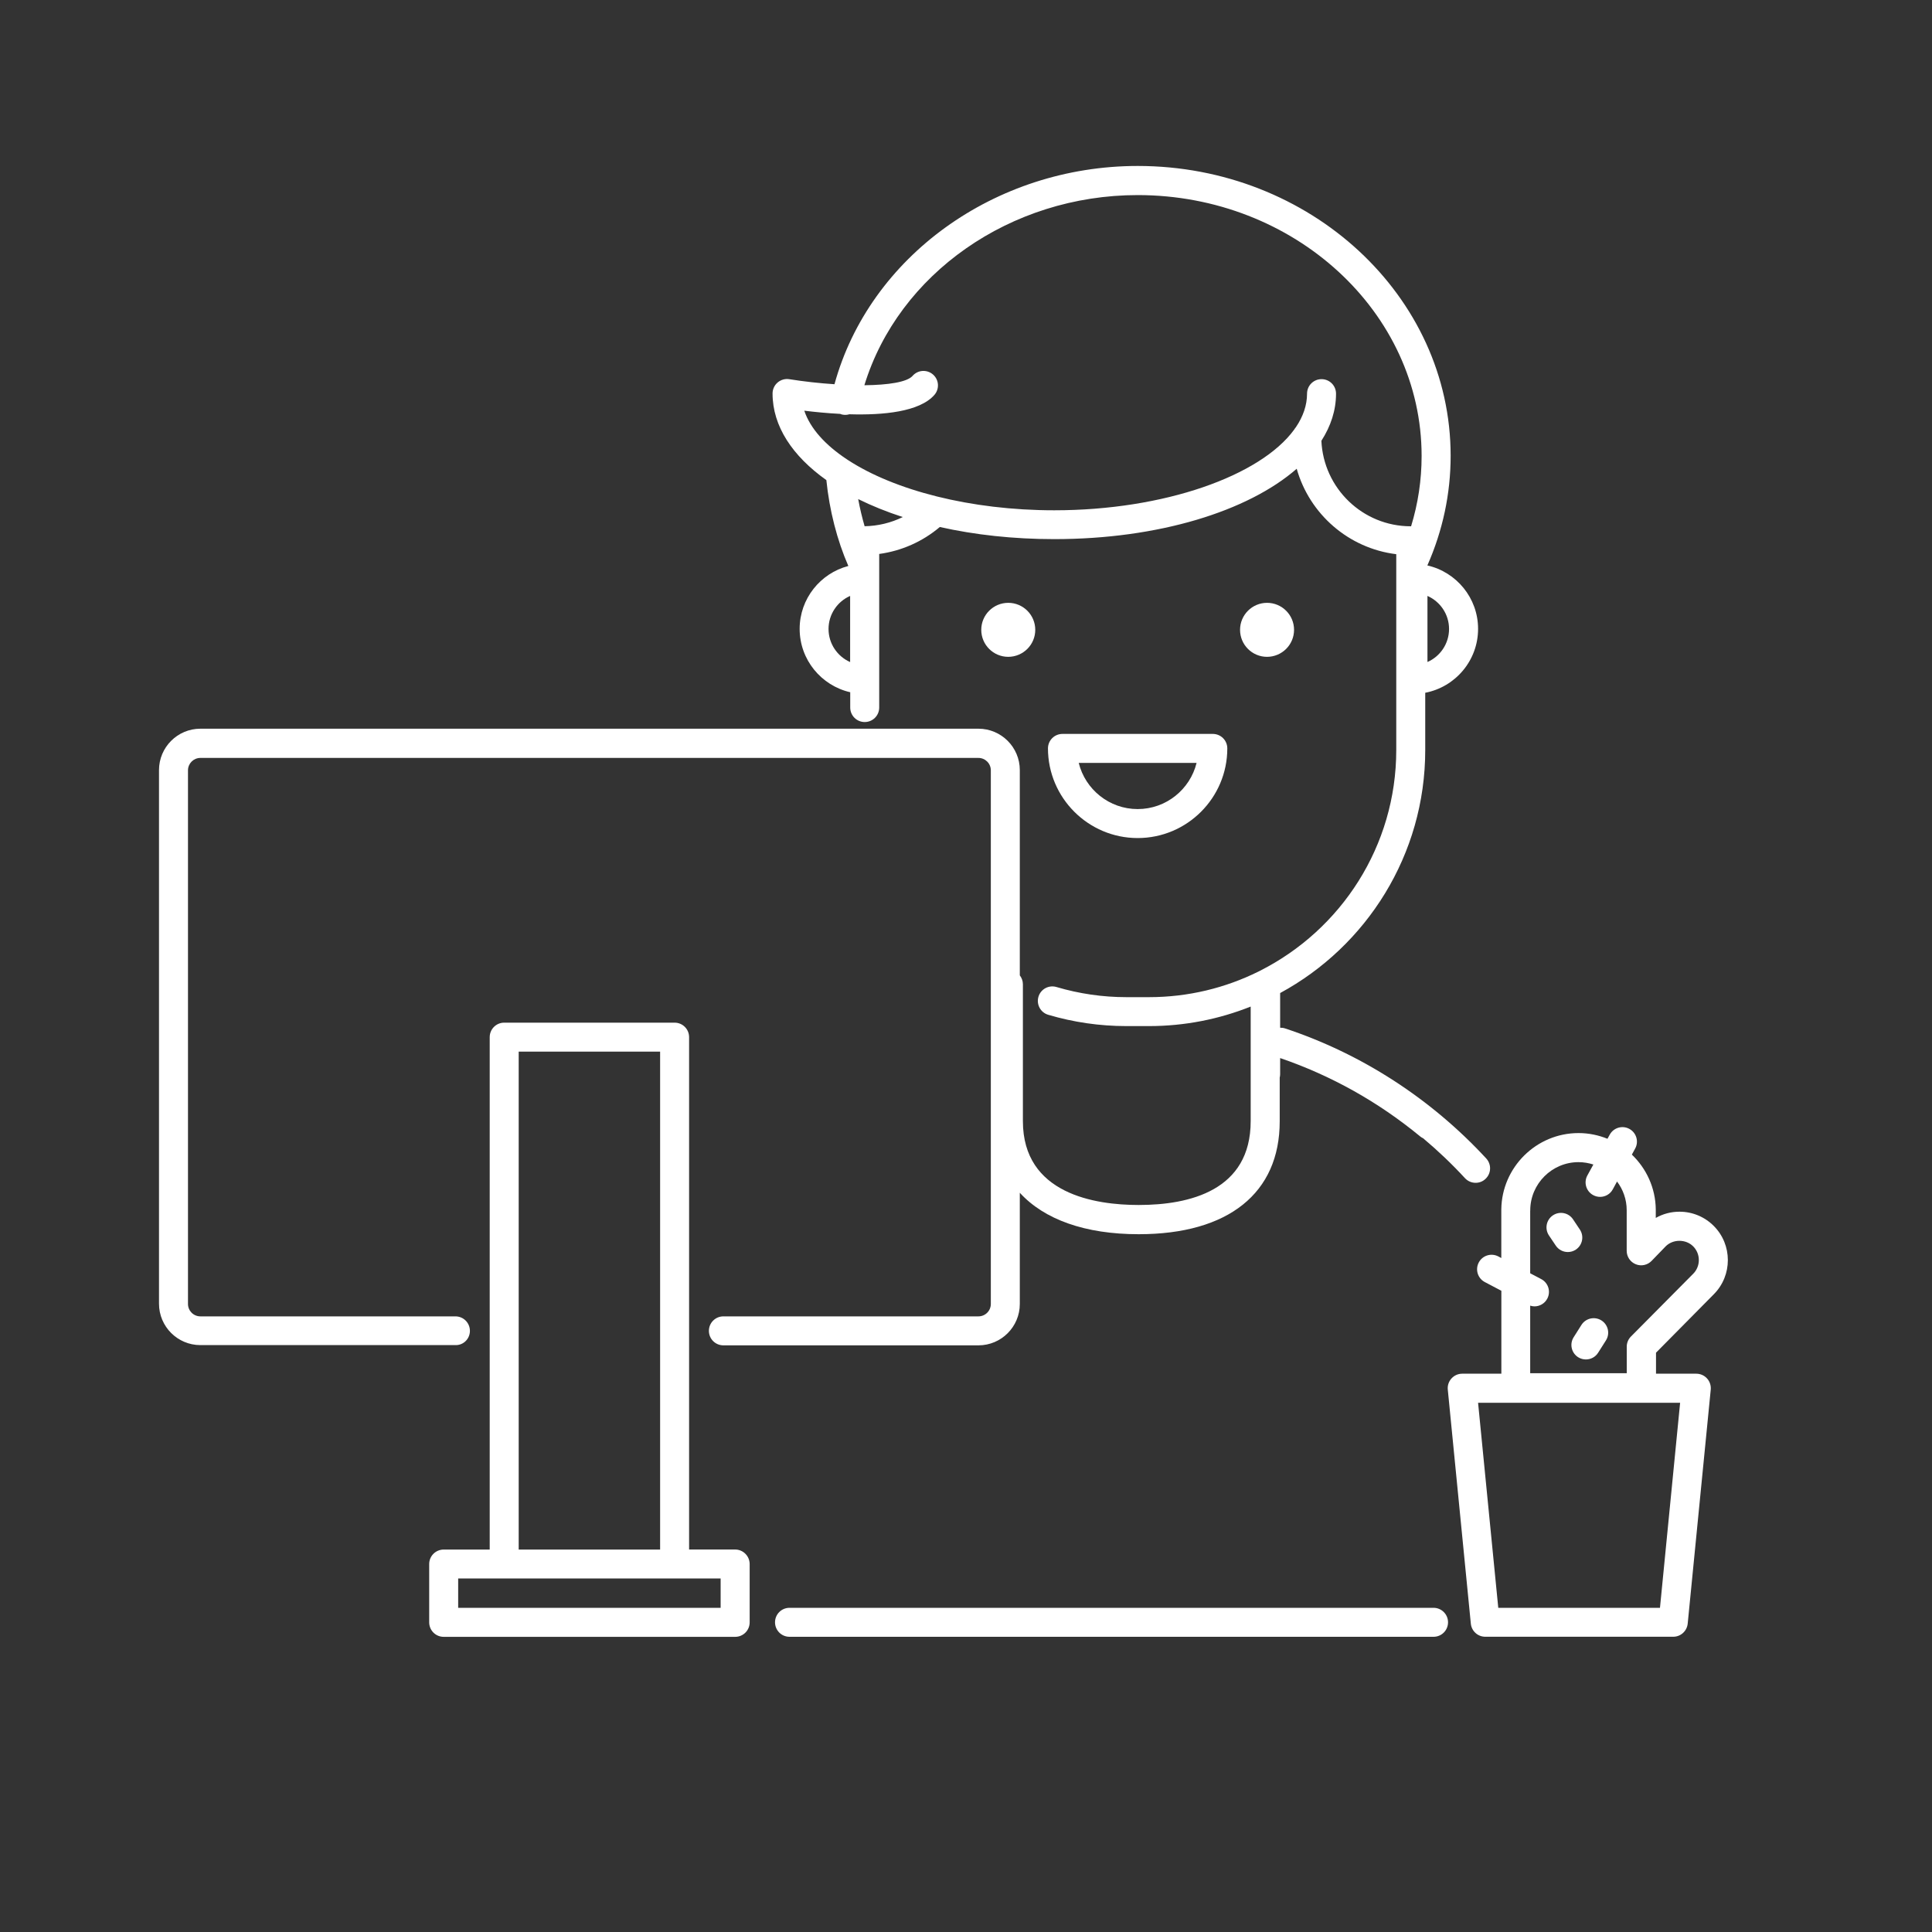
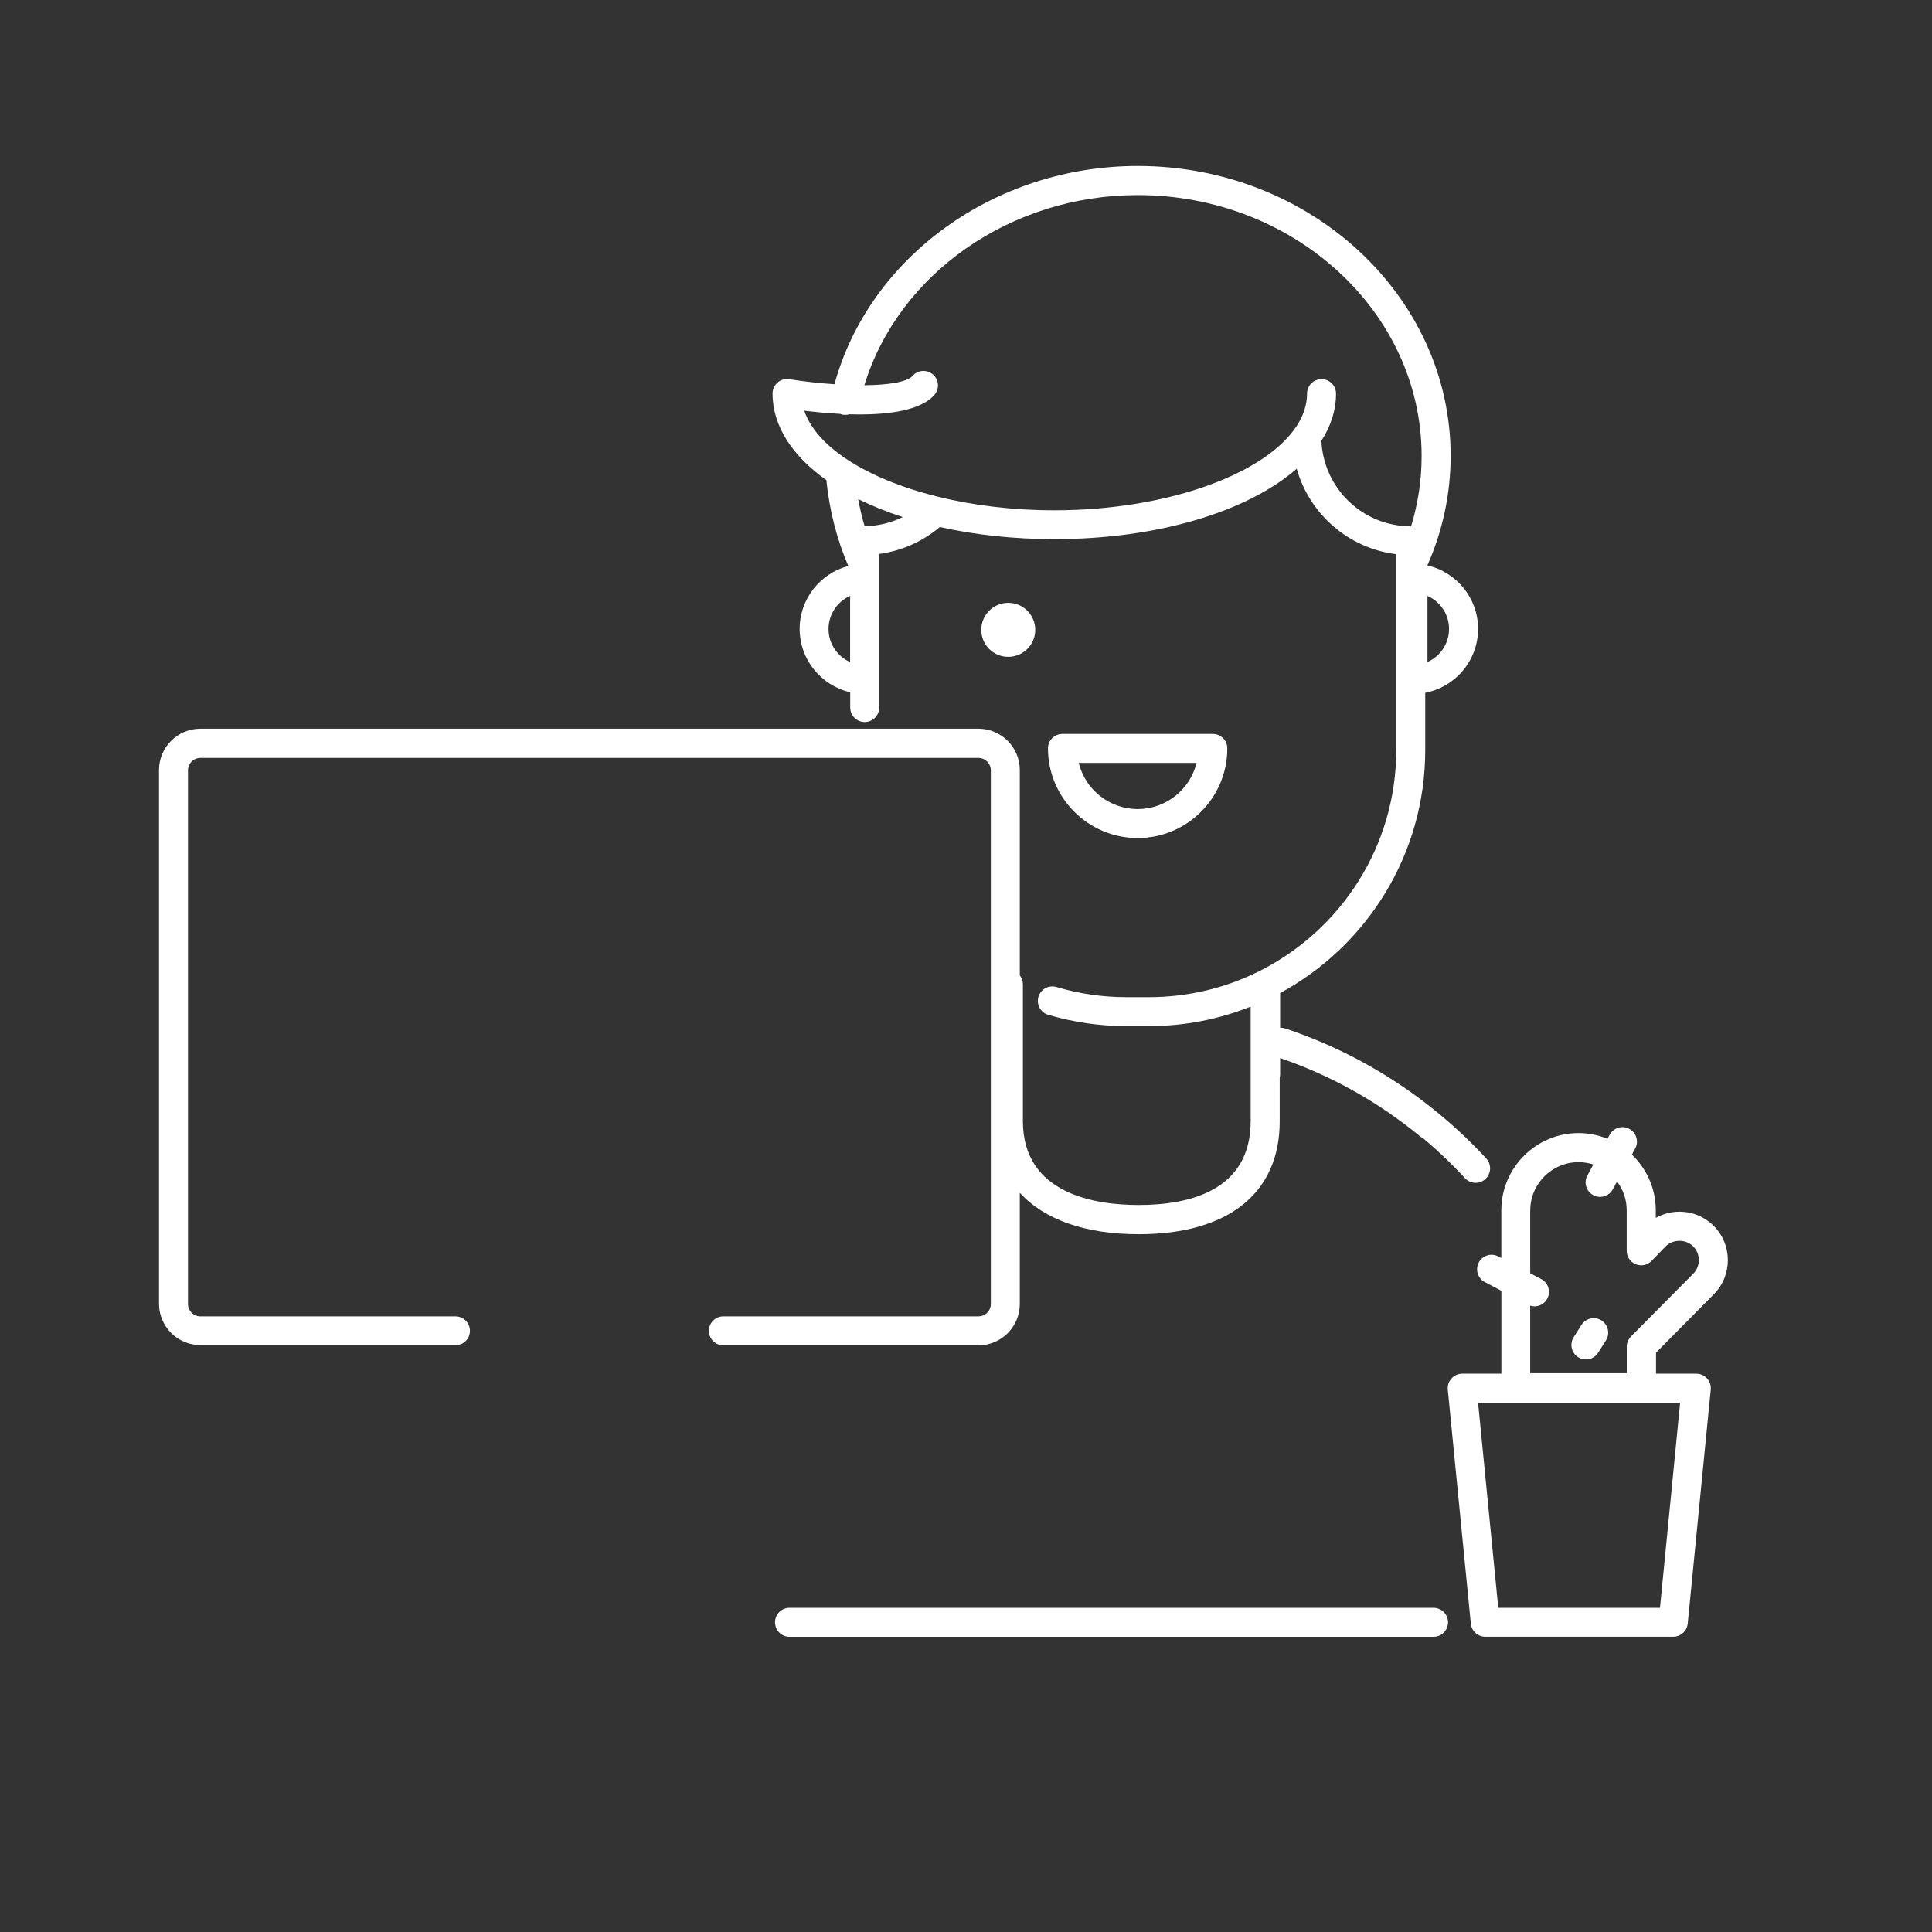
<svg xmlns="http://www.w3.org/2000/svg" version="1.1" x="0px" y="0px" viewBox="0 0 400 400" style="enable-background:new 0 0 400 400;" xml:space="preserve">
  <rect x="0" y="0" width="400" height="400" fill="#333333" stroke="none" />
  <style type="text/css">
	.st0{fill:#FFFFFF;}
</style>
  <g id="illustration">
    <g>
      <path class="st0" d="M235.54,173.51c10.24,0,18.56-8.33,18.56-18.56c0-1.66-1.34-3-3-3h-31.13c-1.66,0-3,1.34-3,3    C216.98,165.18,225.31,173.51,235.54,173.51z M247.74,157.95c-1.35,5.48-6.31,9.56-12.2,9.56c-5.89,0-10.85-4.08-12.2-9.56H247.74    z" />
      <path class="st0" d="M214.34,130.4c0-3.08-2.5-5.59-5.59-5.59c-3.09,0-5.59,2.5-5.59,5.59c0,3.09,2.5,5.59,5.59,5.59    C211.84,135.98,214.34,133.48,214.34,130.4z" />
-       <path class="st0" d="M267.92,130.4c0-3.08-2.5-5.59-5.59-5.59c-3.08,0-5.59,2.5-5.59,5.59c0,3.09,2.5,5.59,5.59,5.59    C265.42,135.98,267.92,133.48,267.92,130.4z" />
      <path class="st0" d="M296.8,332.88H163.46c-1.66,0-3,1.34-3,3c0,1.66,1.34,3,3,3H296.8c1.66,0,3-1.34,3-3    C299.8,334.22,298.45,332.88,296.8,332.88z" />
      <path class="st0" d="M97.29,275.54c0-1.66-1.34-3-3-3h-52.8c-1.42,0-2.57-1.15-2.57-2.57V159.49c0-1.42,1.15-2.57,2.57-2.57    h161.08c1.42,0,2.57,1.15,2.57,2.57v110.48c0,1.42-1.15,2.57-2.57,2.57h-52.8c-1.66,0-3,1.34-3,3c0,1.66,1.34,3,3,3h52.8    c4.73,0,8.57-3.84,8.57-8.57v-23.02c5.05,5.53,13.51,8.58,24.61,8.58c18.56,0,29.2-8.51,29.2-23.36c0,0,0-0.01,0-0.01    s0-0.01,0-0.01v-9.04c0.05-0.22,0.09-0.45,0.09-0.69v-3.36c10.55,3.61,20.3,9.06,29,16.23c0.19,0.16,0.4,0.28,0.61,0.38    c3.05,2.56,5.94,5.31,8.65,8.25c0.59,0.64,1.4,0.97,2.21,0.97c0.73,0,1.46-0.26,2.03-0.8c1.22-1.12,1.29-3.02,0.17-4.24    c-11.44-12.39-25.84-21.7-41.66-26.93c-0.34-0.11-0.68-0.15-1.01-0.14v-7.18c17.87-9.68,30.04-28.61,30.04-50.32v-11.85    c6.22-1.19,10.94-6.66,10.94-13.23c0-6.41-4.5-11.77-10.5-13.13c3.18-7.2,4.82-14.83,4.82-22.7c0-33.09-29.06-60.01-64.78-60.01    c-29.62,0-55.56,18.85-62.79,45.19c-3.1-0.2-6.32-0.56-9.35-1.04c-0.87-0.14-1.75,0.11-2.42,0.68c-0.67,0.57-1.05,1.4-1.05,2.28    c0,6.77,4.12,12.95,11.14,17.93c0.63,6.25,2.22,12.45,4.55,17.78c-5.79,1.51-10.08,6.77-10.08,13.02c0,6.4,4.48,11.75,10.47,13.12    v3.17c0,1.66,1.34,3,3,3c1.66,0,3-1.34,3-3v-5.82v-20.94v-5.04c4.62-0.63,8.97-2.55,12.55-5.58c7.21,1.62,15.21,2.51,23.7,2.51    c21.6,0,40.11-5.78,50.19-14.57c2.64,9.37,10.73,16.48,20.61,17.69v40.53c0,19.94-11.47,37.25-28.16,45.69    c-0.14,0.06-0.26,0.13-0.39,0.2c-6.83,3.38-14.51,5.29-22.64,5.29h-4.69c-4.92,0-9.78-0.71-14.47-2.1    c-1.59-0.47-3.26,0.43-3.73,2.02c-0.47,1.59,0.43,3.26,2.02,3.73c5.24,1.55,10.68,2.34,16.17,2.34h4.69    c7.44,0,14.54-1.44,21.06-4.04v23.7c0,0,0,0.01,0,0.01s0,0.01,0,0.01c0,14.35-12.62,17.36-23.2,17.36    c-8.95,0-23.96-2.25-23.96-17.36c0,0,0,0,0-0.01c0-0.01,0-0.01,0-0.01v-28.32c0-0.7-0.25-1.33-0.64-1.84v-42.5    c0-4.73-3.84-8.57-8.57-8.57H41.49c-4.73,0-8.57,3.84-8.57,8.57v110.48c0,4.73,3.84,8.57,8.57,8.57h52.8    C95.95,278.54,97.29,277.19,97.29,275.54z M295.54,123.38c2.63,1.16,4.47,3.79,4.47,6.84c0,3.05-1.84,5.69-4.47,6.84V123.38z     M171.54,130.22c0-3.05,1.84-5.69,4.47-6.84v13.69C173.38,135.91,171.54,133.28,171.54,130.22z M179.01,108.95    c-0.53-1.82-0.98-3.71-1.33-5.62c2.81,1.39,5.9,2.64,9.23,3.72C184.47,108.25,181.78,108.9,179.01,108.95z M273.58,91.26    c1.96-3.05,3.03-6.33,3.03-9.76c0-1.66-1.34-3-3-3c-1.66,0-3,1.34-3,3c0,2.41-0.82,4.74-2.31,6.95c-0.13,0.15-0.25,0.31-0.35,0.49    c-6.98,9.58-26.91,16.71-49.68,16.71c-17.38,0-33.1-4.15-42.67-10.38c-0.09-0.06-0.17-0.12-0.26-0.17    c-4.49-2.97-7.59-6.4-8.82-10.07c2.14,0.26,4.71,0.52,7.43,0.66c0.14,0.05,0.27,0.11,0.42,0.14c0.51,0.11,1.01,0.08,1.48-0.06    c7.04,0.21,14.53-0.51,17.6-4c1.09-1.25,0.97-3.14-0.28-4.23c-1.25-1.09-3.14-0.97-4.23,0.28c-1.13,1.29-5.03,1.89-9.98,1.94    c7.05-23.03,30.19-39.37,56.59-39.37c32.41,0,58.78,24.23,58.78,54.01c0,4.99-0.74,9.86-2.18,14.57c-0.03,0-0.05-0.01-0.08-0.01    C282.13,108.96,274.02,101.09,273.58,91.26z" />
-       <path class="st0" d="M152.2,320.81h-9.53V214.73c0-1.66-1.34-3-3-3h-35.28c-1.66,0-3,1.34-3,3v106.09h-9.53c-1.66,0-3,1.34-3,3    v12.07c0,1.66,1.34,3,3,3h60.35c1.66,0,3-1.34,3-3v-12.07C155.2,322.16,153.86,320.81,152.2,320.81z M107.39,217.73h29.28v103.09    h-29.28V217.73z M149.2,332.88H94.86v-6.07h9.53h35.28h9.53V332.88z" />
      <path class="st0" d="M354.83,267.96c3.88-3.91,3.87-10.26-0.02-14.15c-1.89-1.89-4.41-2.94-7.09-2.94c-1.74,0-3.42,0.44-4.91,1.29    v-1.61c0-0.05,0-0.1,0-0.15c-0.05-4.46-1.95-8.48-4.95-11.35l0.68-1.25c0.8-1.45,0.26-3.28-1.19-4.07    c-1.45-0.8-3.28-0.26-4.07,1.19l-0.47,0.85c-1.85-0.75-3.87-1.18-5.99-1.18c-8.74,0-15.88,7.07-15.99,15.79c0,0.05,0,0.11,0,0.16    v9.92l-0.62-0.33c-1.47-0.77-3.28-0.21-4.05,1.26c-0.77,1.47-0.21,3.28,1.26,4.05l3.42,1.8v17.17h-8.11    c-0.85,0-1.65,0.36-2.22,0.99c-0.57,0.63-0.85,1.47-0.76,2.31l4.77,48.45c0.15,1.54,1.44,2.71,2.99,2.71h38.92    c1.54,0,2.83-1.17,2.99-2.71l4.77-48.45c0.08-0.84-0.19-1.68-0.76-2.31c-0.57-0.63-1.38-0.99-2.22-0.99h-8.35v-4.35L354.83,267.96    z M343.68,332.88H310.2l-4.18-42.45h41.83L343.68,332.88z M316.82,250.69c0-0.04,0-0.08,0-0.12c0.02-5.49,4.5-9.96,9.99-9.96    c1.07,0,2.11,0.18,3.08,0.49l-1.24,2.26c-0.8,1.45-0.26,3.28,1.19,4.07c0.46,0.25,0.95,0.37,1.44,0.37c1.06,0,2.09-0.56,2.63-1.56    l0.88-1.62c1.25,1.66,2,3.71,2,5.94c0,0.04,0,0.07,0,0.11v8.3c0,1.22,0.74,2.32,1.88,2.78c1.13,0.46,2.43,0.18,3.28-0.7l2.92-3.02    c1.52-1.51,4.16-1.51,5.68,0.01c1.56,1.56,1.57,4.11,0.01,5.68l-12.89,12.99c-0.56,0.56-0.87,1.32-0.87,2.11v5.49h-19.99v-13.99    c0.29,0.09,0.58,0.15,0.88,0.15c1.08,0,2.12-0.58,2.66-1.6c0.77-1.47,0.21-3.28-1.26-4.05l-2.28-1.2V250.69z" />
      <path class="st0" d="M325.81,276.86c-0.89,1.4-0.47,3.25,0.93,4.14c0.5,0.31,1.05,0.46,1.6,0.46c1,0,1.97-0.49,2.54-1.4l1.61-2.54    c0.89-1.4,0.47-3.25-0.93-4.14c-1.4-0.88-3.25-0.47-4.14,0.93L325.81,276.86z" />
-       <path class="st0" d="M322.1,257.88c0.58,0.87,1.53,1.34,2.5,1.34c0.57,0,1.15-0.16,1.66-0.5c1.38-0.92,1.75-2.78,0.83-4.16    l-1.41-2.11c-0.92-1.38-2.78-1.75-4.16-0.83c-1.38,0.92-1.75,2.78-0.83,4.16L322.1,257.88z" />
    </g>
  </g>
  <g id="Laag_3">
</g>
</svg>